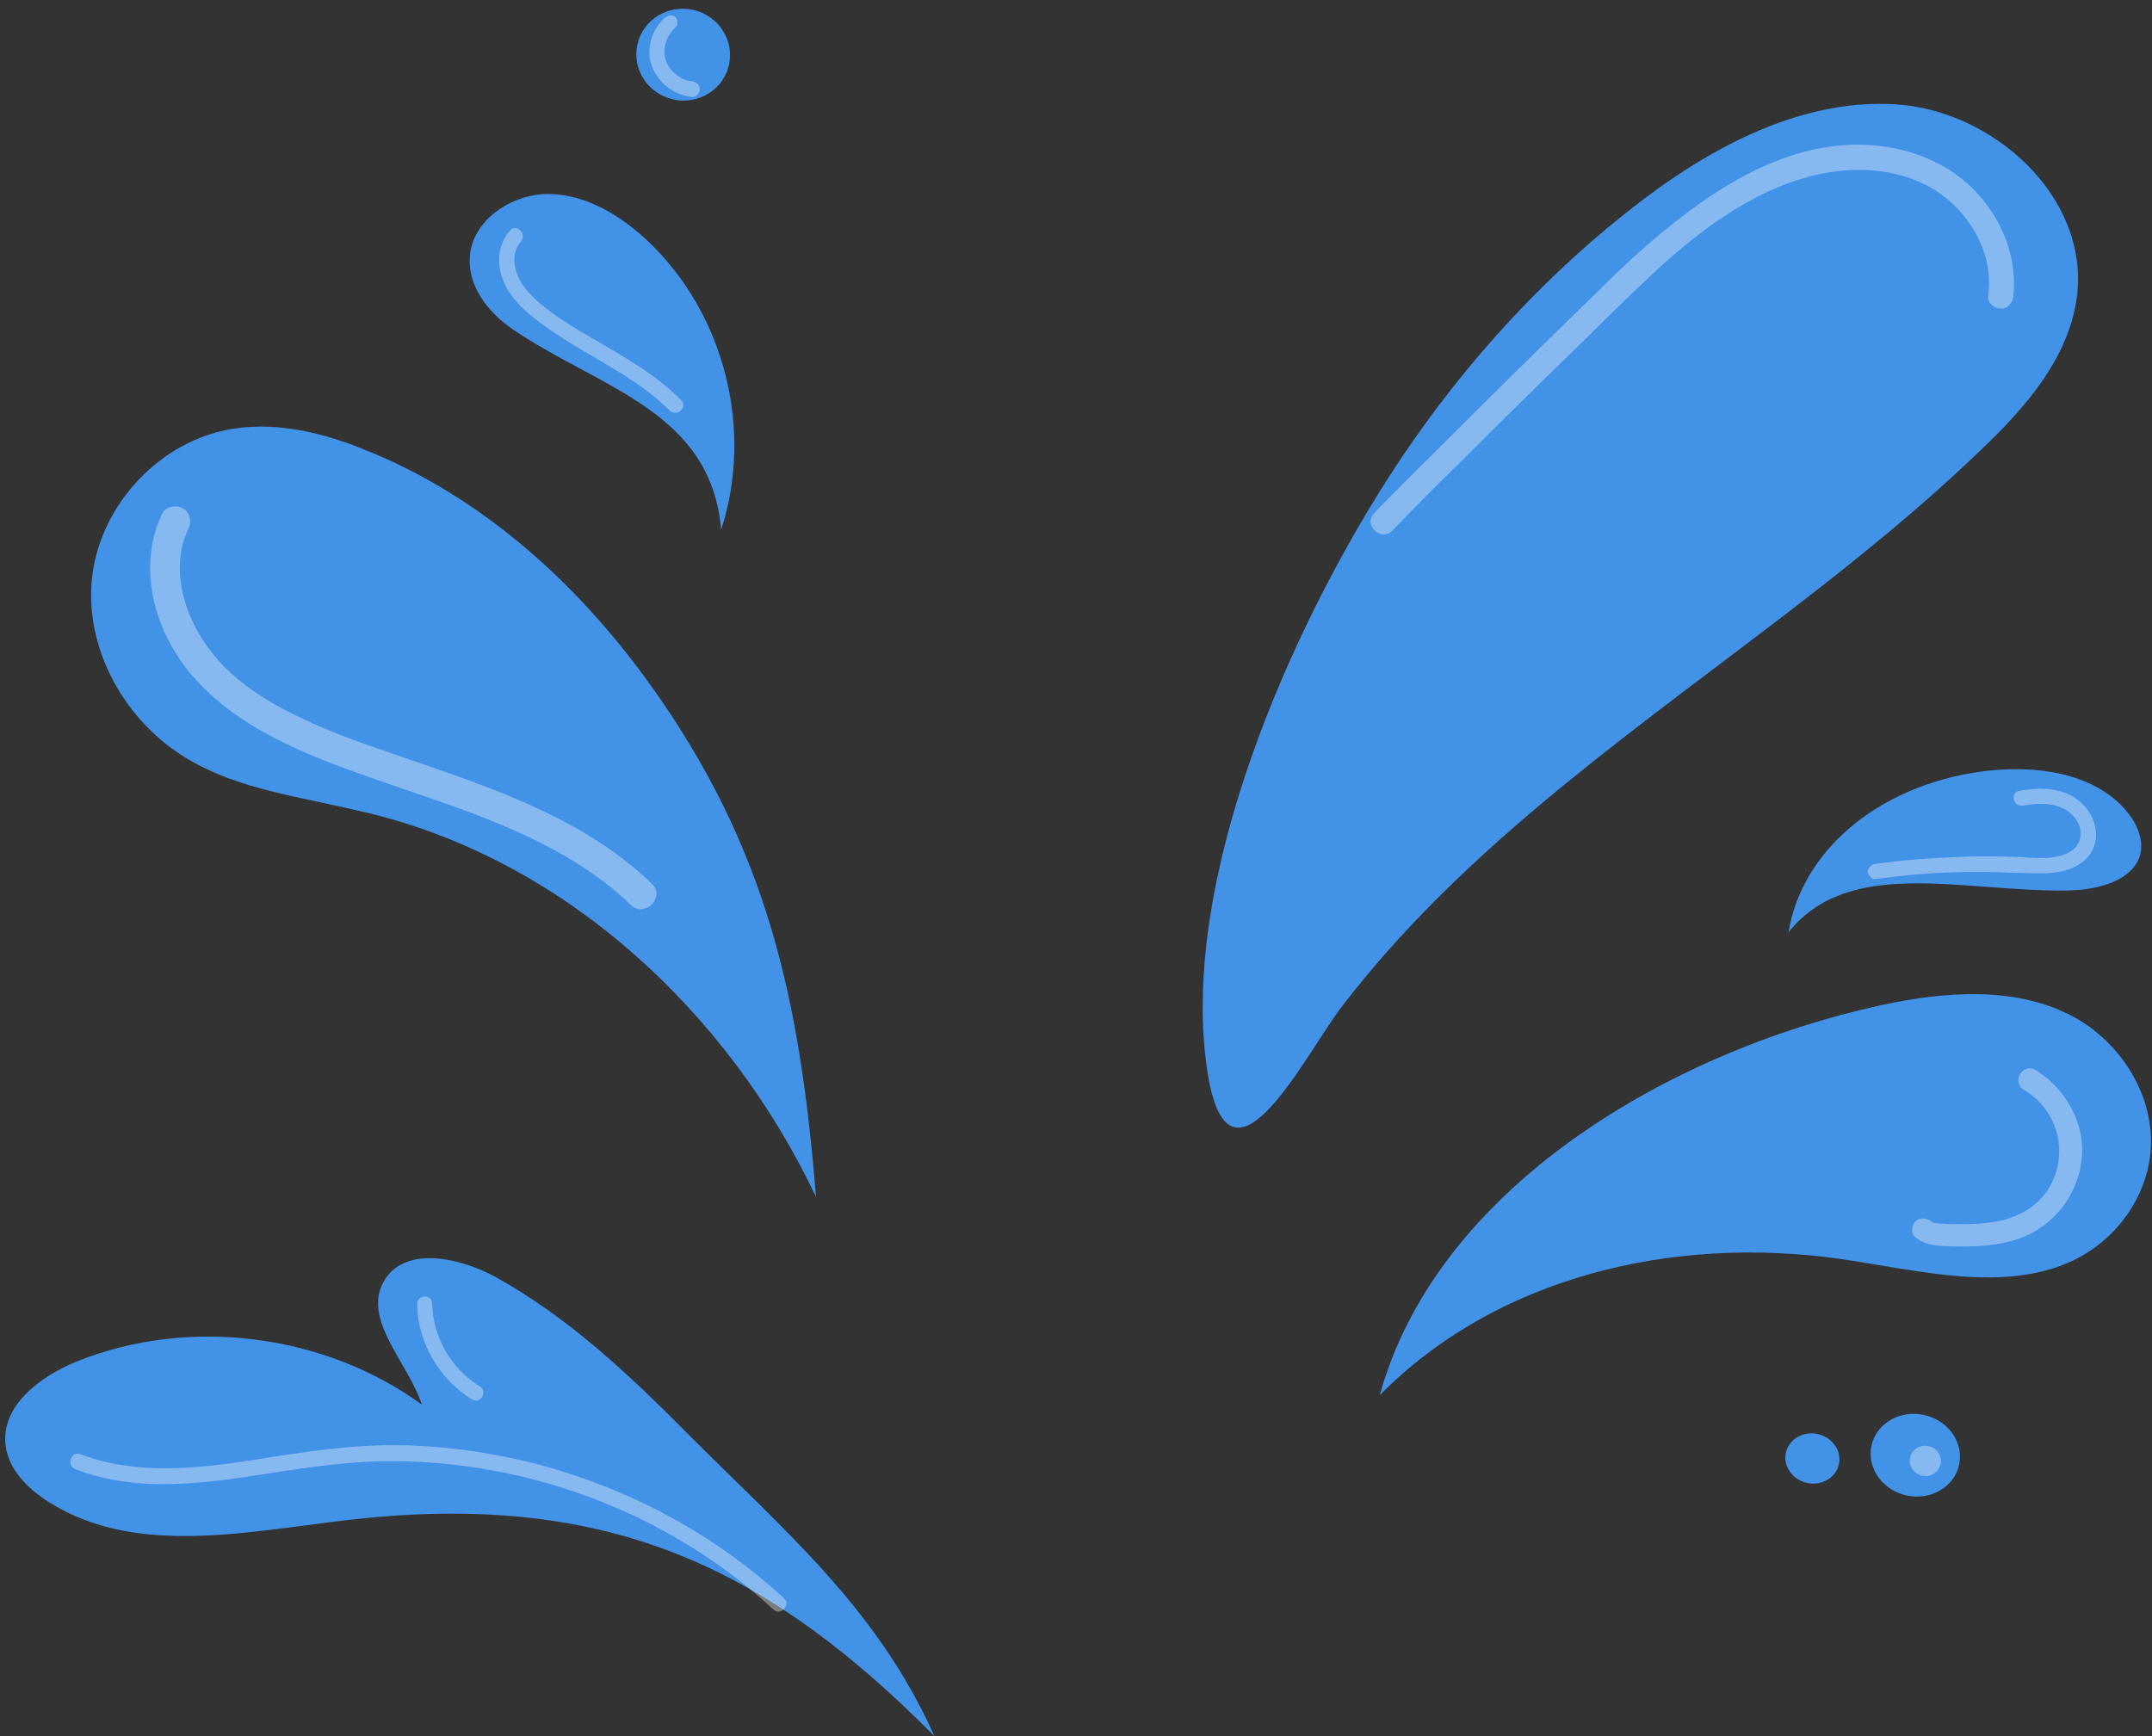
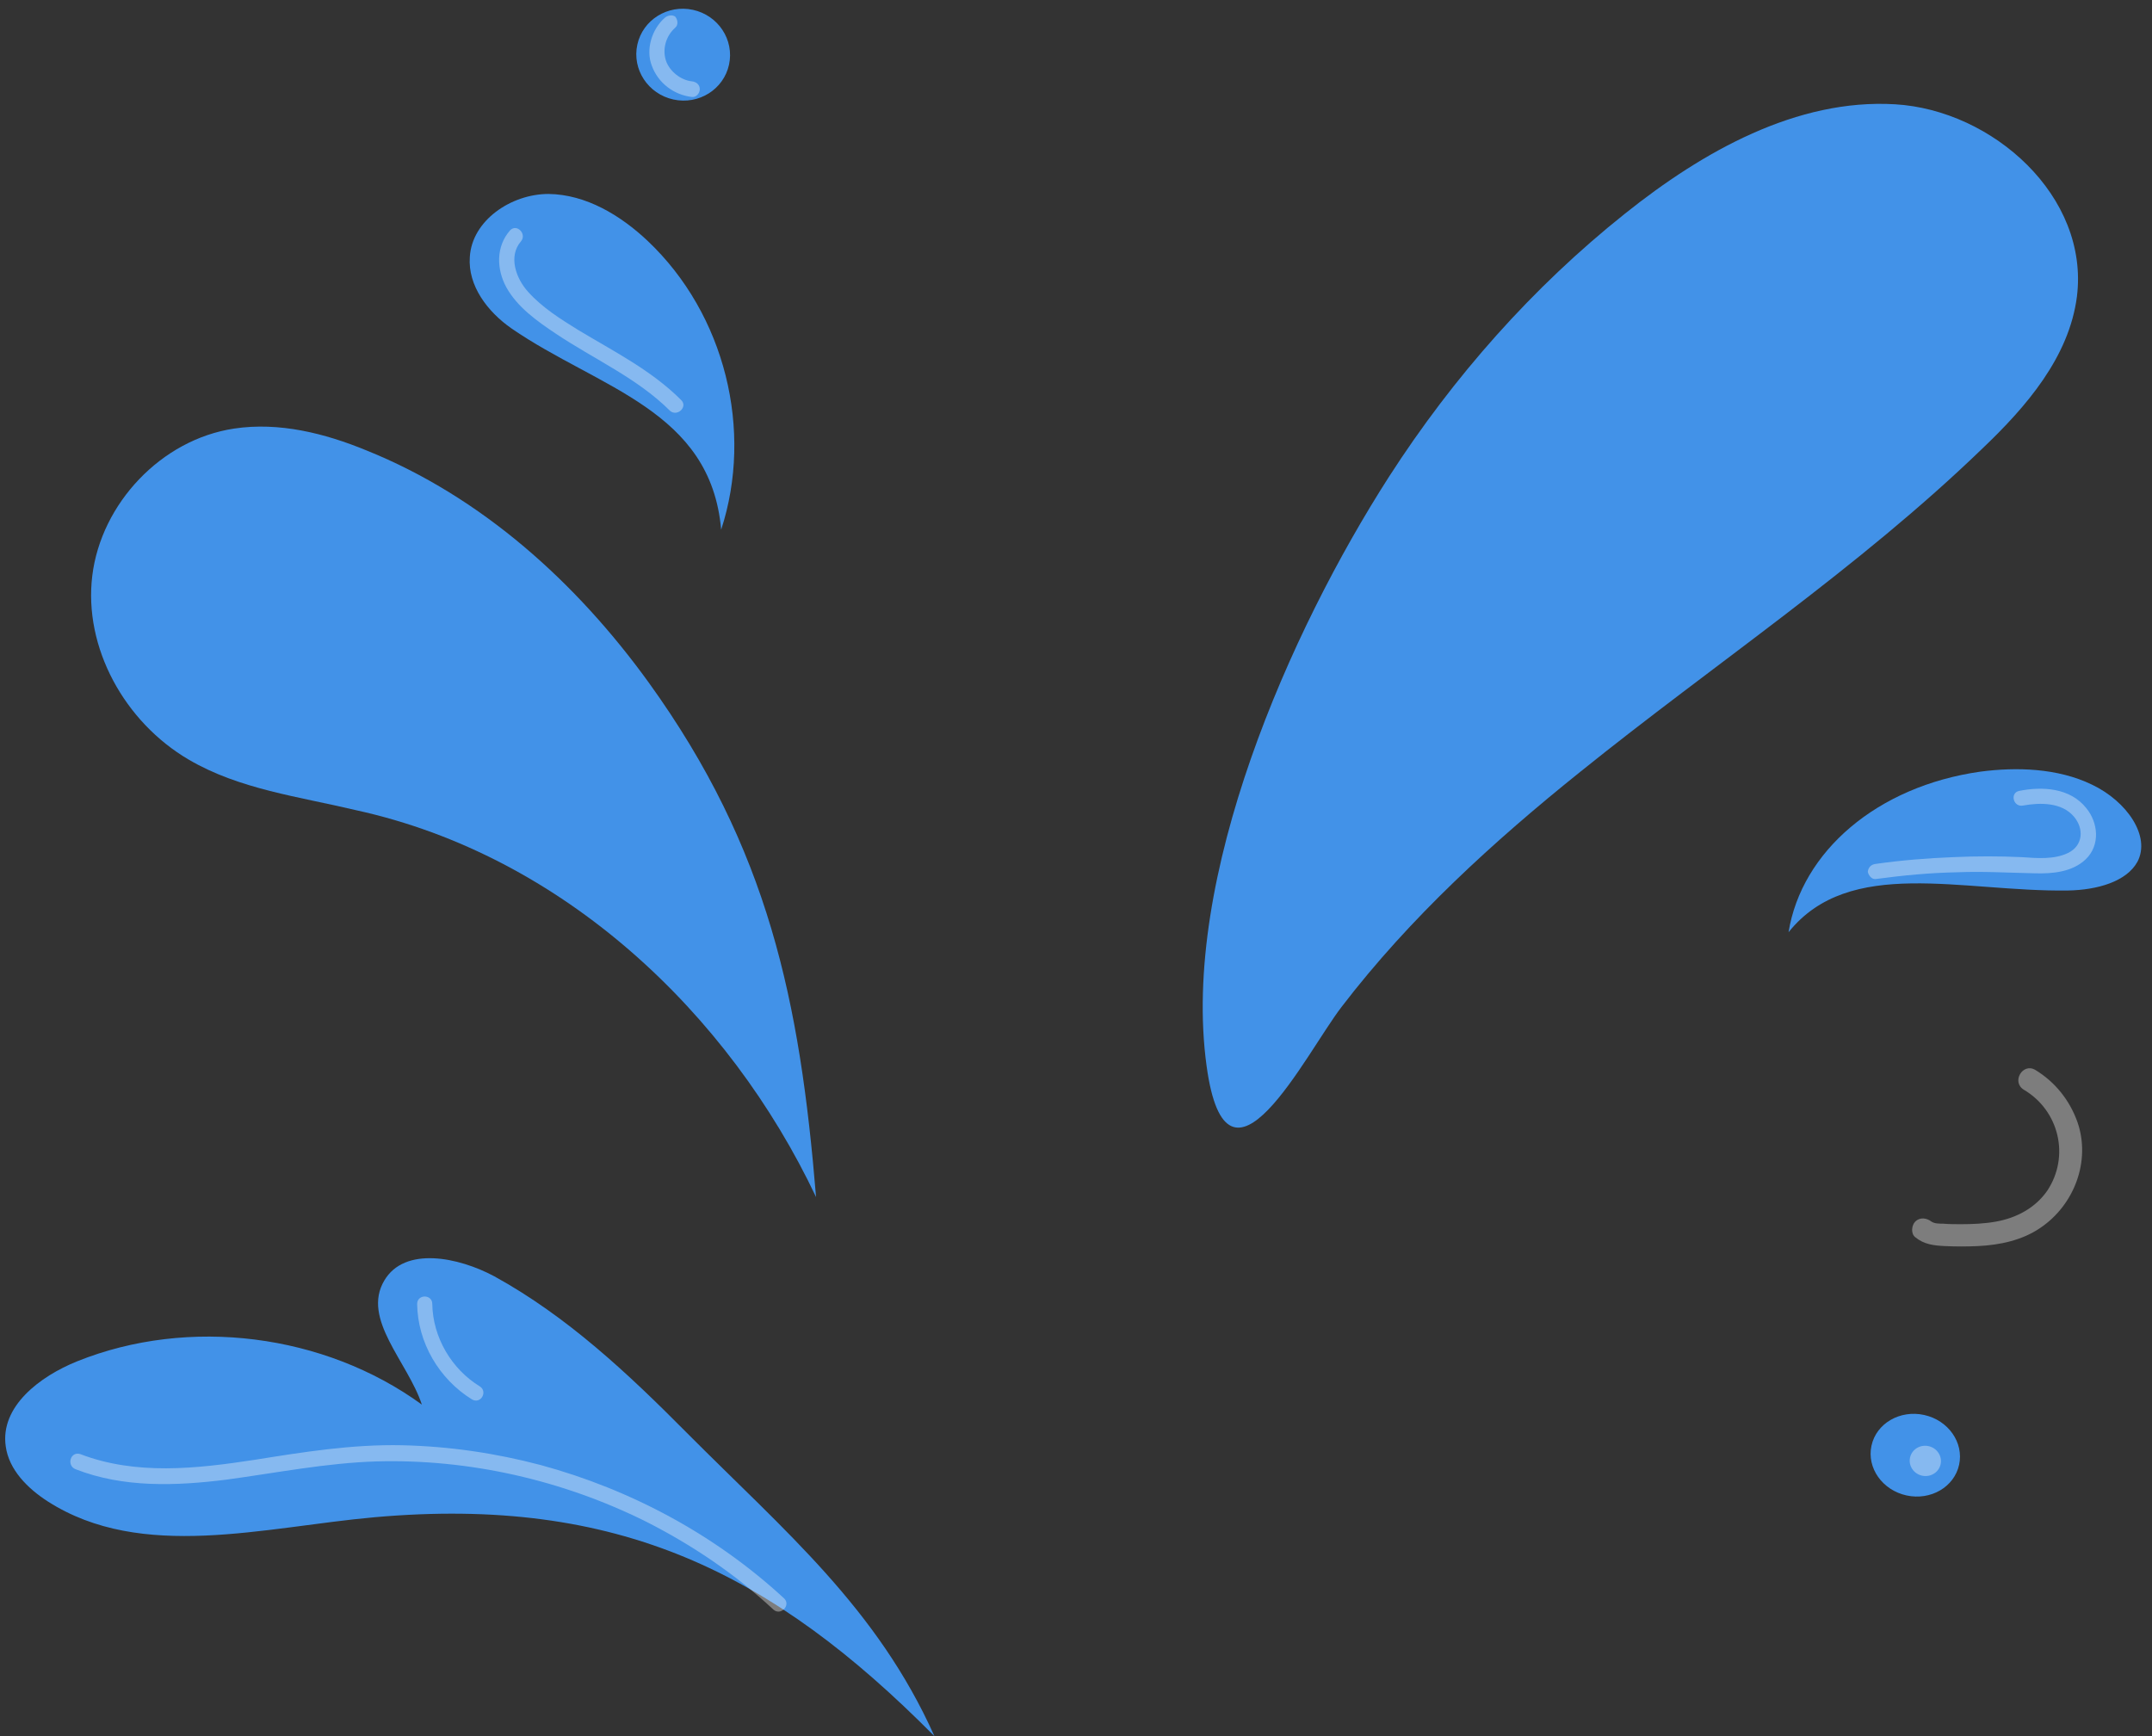
<svg xmlns="http://www.w3.org/2000/svg" height="333.0" preserveAspectRatio="xMidYMid meet" version="1.0" viewBox="-0.9 -1.7 412.7 333.0" width="412.7" zoomAndPan="magnify">
  <rect x="-0.9" y="-1.7" width="412.7" height="333.0" fill="#333333" stroke="none" />
  <g>
    <g id="change1_5">
      <ellipse cx="130.1" cy="8.8" fill="#4292E8" rx="8.8" ry="9" transform="rotate(-77.7 130.099 8.783)" />
    </g>
    <g id="change1_6">
      <path d="M123.5,129.2c-13.8-19.1-32-35.6-54.1-44.5c-8-3.3-16.8-5.5-25.4-4.2c-14,2.1-25.5,14.4-27.2,28.2 S23,136.8,35.3,144c9.7,5.7,21.2,7.1,32.1,9.7c39.7,8.7,71.5,38.9,88.2,74.2C152.5,190.3,146.5,161.1,123.5,129.2z" fill="#4292E8" />
    </g>
    <g id="change1_8">
      <path d="M97.2,61.3c-4.6-3.2-8.4-8.2-8-13.7c0.4-7,7.9-12.1,15.1-12.1c7.2,0.1,13.8,4.1,19,9 c14.9,14.1,20.3,36.4,14.1,55.4C135.4,76.9,113.9,72.8,97.2,61.3z" fill="#4292E8" />
    </g>
    <g id="change1_4">
      <path d="M395.7,169.1c5.6-0.1,11.2-1.7,13.3-5.5c2.6-4.9-2-11.6-8.7-14.8c-6.6-3.2-14.5-3.4-21.4-2.5 c-19.8,2.8-34.3,15.3-36.8,30.8C353.8,162.5,375.4,169.4,395.7,169.1z" fill="#4292E8" />
    </g>
    <g id="change1_9">
-       <path d="M359.8,191.1c12.5-2.7,26.6-3.8,37.8,2.7c8.6,5.1,14.2,14.5,14,23.9s-6.2,18.2-15,22.4 c-13.2,6.2-29.4,1.9-44.3-0.3c-32.8-4.7-66.4,3.6-88.6,26.1C274.6,226.4,318.7,200.1,359.8,191.1z" fill="#4292E8" />
-     </g>
+       </g>
    <g id="change1_7">
      <path d="M130.8,273.1c-11.2-11.3-22.9-22.3-36.9-30c-6.9-3.7-17.2-5.8-21.1,0.8c-4.4,7.4,4.5,15.6,7.2,23.8 c-18.7-13.6-44.7-16.9-66.1-8.3c-7.2,2.9-14.8,8.7-13.7,16.3c0.6,4.5,4.2,8.1,8.1,10.6c18,11.5,41.4,4.9,62.7,3 c46.5-4.1,76.1,10.5,107.3,42C167.3,306.7,149.6,292,130.8,273.1z" fill="#4292E8" />
    </g>
    <g id="change1_3">
      <path d="M310.7,39.3c15-12,33-22.1,51.8-21s37.3,17.7,34.9,36.9c-1.5,11.6-9.7,21.1-18.1,29.1 c-23.8,23-51.4,41.3-77.1,62c-16.7,13.4-32.7,28-45.8,45.1c-7,9.1-22,39.8-25.9,11.4c-5-36.2,16-83.5,35-113.1 C277.8,70.6,293,53.4,310.7,39.3z" fill="#4292E8" />
    </g>
    <g id="change1_1">
      <ellipse cx="366.5" cy="277.4" fill="#4292E8" rx="7.9" ry="8.6" transform="rotate(-77.7 366.458 277.462)" />
    </g>
    <g id="change1_2">
-       <ellipse cx="346.7" cy="278" fill="#4292E8" rx="4.8" ry="5.2" transform="rotate(-77.7 346.71 278.038)" />
-     </g>
+       </g>
  </g>
  <g>
    <g opacity=".36">
      <g id="change2_6">
-         <path d="M124.1,167.8c-11.9-11.5-27.6-17.3-42.9-22.6c-7.7-2.7-15.5-5.1-22.9-8.5c-7.2-3.3-14.6-7.6-19.3-14.2 c-4.7-6.4-7.3-15.3-3.8-22.7c0.7-1.4,0.4-3.1-1-4c-1.3-0.7-3.3-0.4-4,1c-3.7,7.8-2.7,16.6,1.1,24.1c3.9,7.8,10.8,13.6,18.3,17.8 c7.5,4.2,15.8,7.1,23.9,9.9c7.8,2.7,15.8,5.3,23.4,8.6c8.4,3.7,16.5,8.2,23.1,14.6C122.7,174.5,126.8,170.4,124.1,167.8 L124.1,167.8z" fill="#FFF" />
-       </g>
+         </g>
    </g>
    <g opacity=".36">
      <g id="change2_3">
-         <path d="M266.1,100.1c4.3-4.5,8.7-8.9,13.2-13.3c7-7,14-13.9,21.1-20.8c5.3-5.2,10.6-10.5,16.1-15.6 c9.3-8.6,20.4-16.8,33.1-19c7-1.2,14.7-0.4,20.8,3.5c5.2,3.4,9.2,9.1,10,15.3c0.2,1.6,0.2,3.2,0,4.9c-0.2,1.3,1.2,2.4,2.4,2.4 c1.4,0,2.3-1.1,2.4-2.4c0.8-7.1-2-14.3-6.7-19.5c-5.1-5.7-12.3-8.7-19.8-9.4c-16.8-1.5-31.5,8.6-43.6,19 c-5,4.3-9.6,9.1-14.4,13.7c-7.3,7.1-14.5,14.2-21.7,21.4c-5.2,5.2-10.4,10.3-15.6,15.6c-0.3,0.3-0.6,0.6-0.8,0.9 C260.5,98.9,263.9,102.3,266.1,100.1L266.1,100.1z" fill="#FFF" />
-       </g>
+         </g>
    </g>
    <g opacity=".36">
      <g id="change2_4">
        <path d="M366.4,235.6c1.7,1.4,3.6,1.6,5.7,1.7c2.1,0.1,4.2,0.1,6.3,0c4.2-0.2,8.5-1.1,12-3.5 c6.5-4.4,9.7-12.8,7.1-20.3c-1.5-4.2-4.3-7.7-8.1-10c-2.4-1.4-4.6,2.3-2.2,3.8c6.8,4,8.9,12.8,4.5,19.4c-2.3,3.3-5.9,5.2-9.8,5.9 c-2.2,0.4-4.5,0.5-6.7,0.5c-1.2,0-2.3,0-3.5-0.1c-0.7,0-1.6,0-2.2-0.4c-0.9-0.7-2.2-0.9-3.1,0 C365.7,233.3,365.5,234.9,366.4,235.6L366.4,235.6z" fill="#FFF" />
      </g>
    </g>
    <g opacity=".36">
      <g id="change2_8">
        <path d="M129.7,75c-5.7-5.7-12.9-9.3-19.7-13.4c-3.4-2.1-6.9-4.3-9.6-7.3c-2.3-2.5-3.9-6.8-1.4-9.7 c1.2-1.4-0.8-3.5-2.1-2.1c-2.7,3.1-2.6,7.4-0.7,10.9c2.1,3.8,5.9,6.5,9.5,8.9c7.3,4.9,15.6,8.5,21.9,14.8 C129,78.3,131.1,76.3,129.7,75L129.7,75z" fill="#FFF" />
      </g>
    </g>
    <g opacity=".36">
      <g id="change2_5">
        <path d="M126.6,1.7c-2.5,2.2-3.7,6.1-2.5,9.2c1.2,3.3,4.2,5.6,7.7,6c0.8,0.1,1.5-0.7,1.5-1.5 c0-0.9-0.7-1.4-1.5-1.5c-2.1-0.2-4.3-1.9-5-4c-0.7-2.2,0-4.7,1.8-6.3c0.6-0.5,0.5-1.5,0-2.1C128.1,1.1,127.2,1.2,126.6,1.7 L126.6,1.7z" fill="#FFF" />
      </g>
    </g>
    <g opacity=".36">
      <g id="change2_2">
-         <path d="M91.1,264.2c-5.4-3.3-9-9.4-9.1-15.8c0-1.9-2.9-1.9-2.9,0c0.1,7.4,4.2,14.4,10.5,18.3 C91.3,267.7,92.7,265.2,91.1,264.2L91.1,264.2z" fill="#FFF" />
+         <path d="M91.1,264.2c-5.4-3.3-9-9.4-9.1-15.8c0-1.9-2.9-1.9-2.9,0c0.1,7.4,4.2,14.4,10.5,18.3 C91.3,267.7,92.7,265.2,91.1,264.2L91.1,264.2" fill="#FFF" />
      </g>
    </g>
    <g opacity=".36">
      <g id="change2_7">
        <path d="M13.6,280.1c9.2,3.6,19.3,3.2,28.9,2c9.6-1.3,19.1-3.2,28.8-3.5c17.8-0.5,35.7,3.6,51.6,11.5 c8.9,4.5,17.2,10.1,24.5,16.9c1.4,1.3,3.4-0.8,2.1-2.1c-13.2-12.2-29.4-20.9-46.7-25.6c-8.7-2.3-17.6-3.6-26.6-3.8 c-9.6-0.2-18.9,1.3-28.3,2.8c-11.1,1.7-22.7,3-33.4-1.1C12.6,276.6,11.8,279.4,13.6,280.1L13.6,280.1z" fill="#FFF" />
      </g>
    </g>
    <g opacity=".36">
      <g id="change2_9">
        <path d="M358.8,166.9c5.2-0.7,10.4-1.2,15.7-1.3c4.9-0.2,9.9,0.1,14.8,0.2c3.3,0.1,7.2-0.2,9.8-2.7 c2.8-2.7,2.4-7,0.1-9.8c-3.1-3.9-8.4-4.2-12.9-3.3c-1.8,0.4-1.1,3.2,0.8,2.8c3.3-0.6,7.4-0.6,9.7,2.1c2,2.3,1.8,5.6-1.1,7 c-2.7,1.3-6,1-8.9,0.8c-4.3-0.2-8.7-0.2-13.1,0c-5,0.2-10,0.6-14.9,1.3c-0.8,0.1-1.4,0.6-1.5,1.5 C357.4,166.1,358,167,358.8,166.9L358.8,166.9z" fill="#FFF" />
      </g>
    </g>
    <g id="change2_1" opacity=".36">
      <ellipse cx="368.4" cy="278.5" fill="#FFF" rx="2.9" ry="3" transform="rotate(-77.7 368.366 278.545)" />
    </g>
  </g>
</svg>